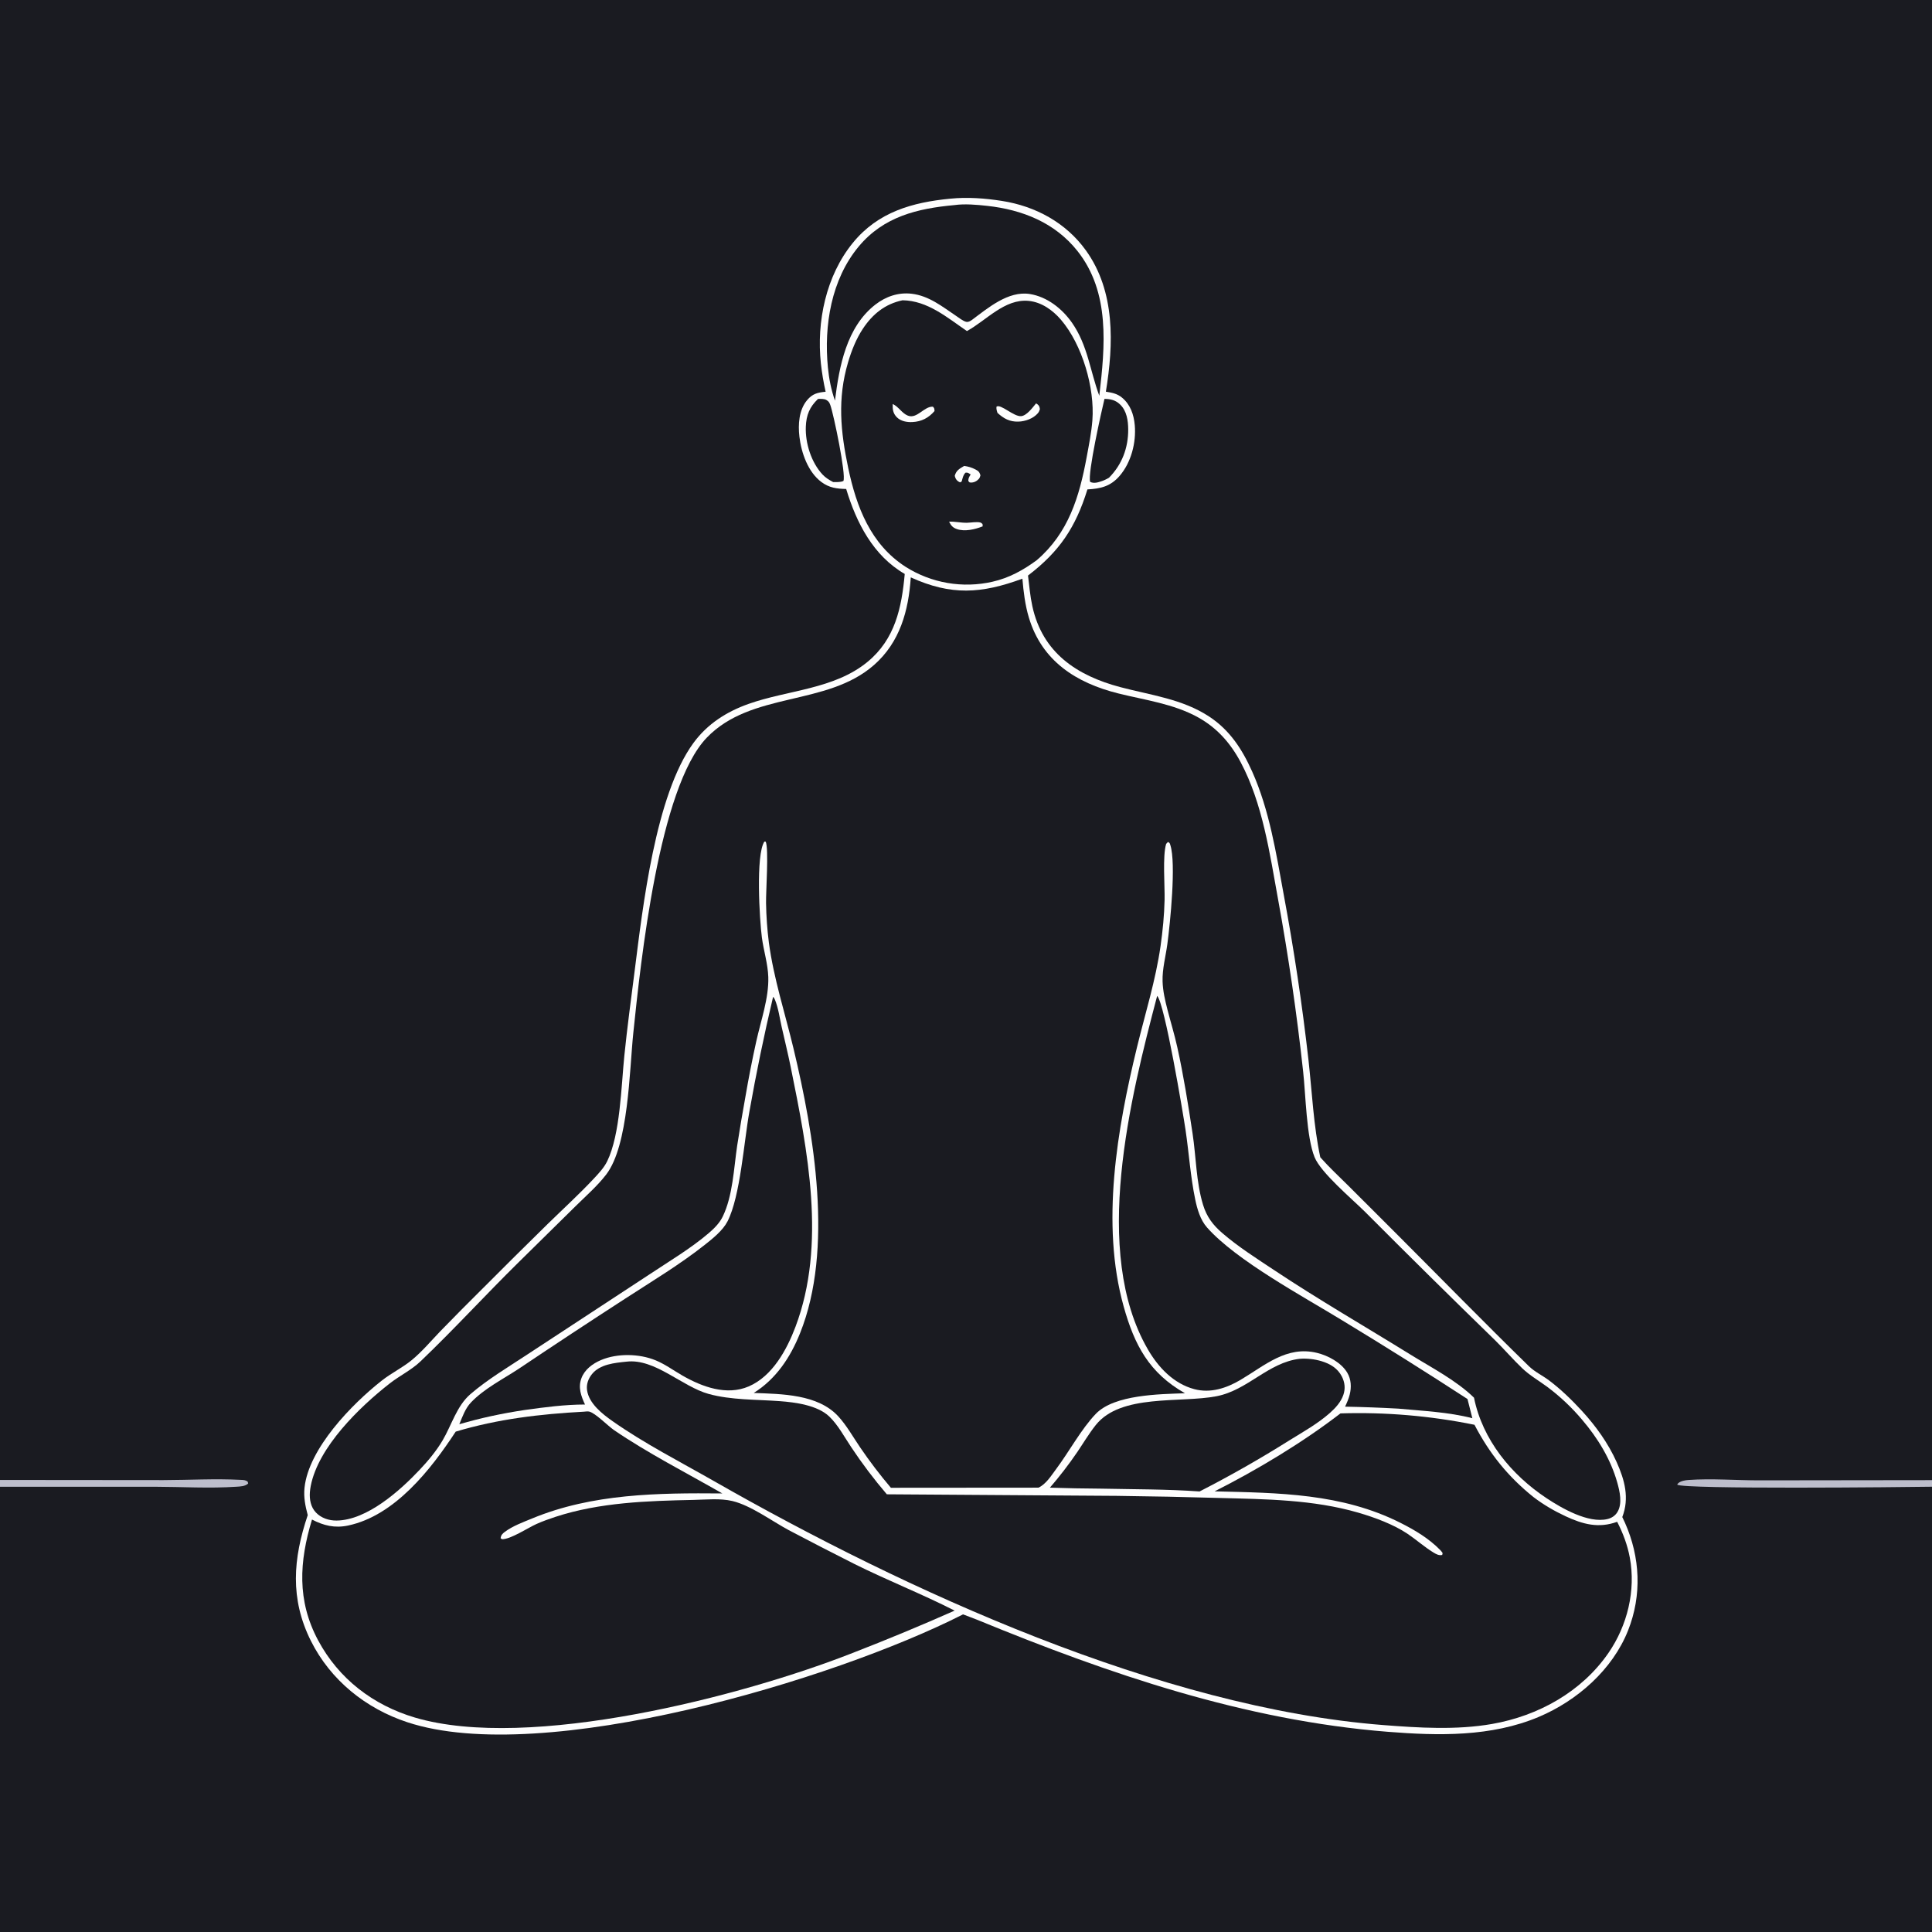
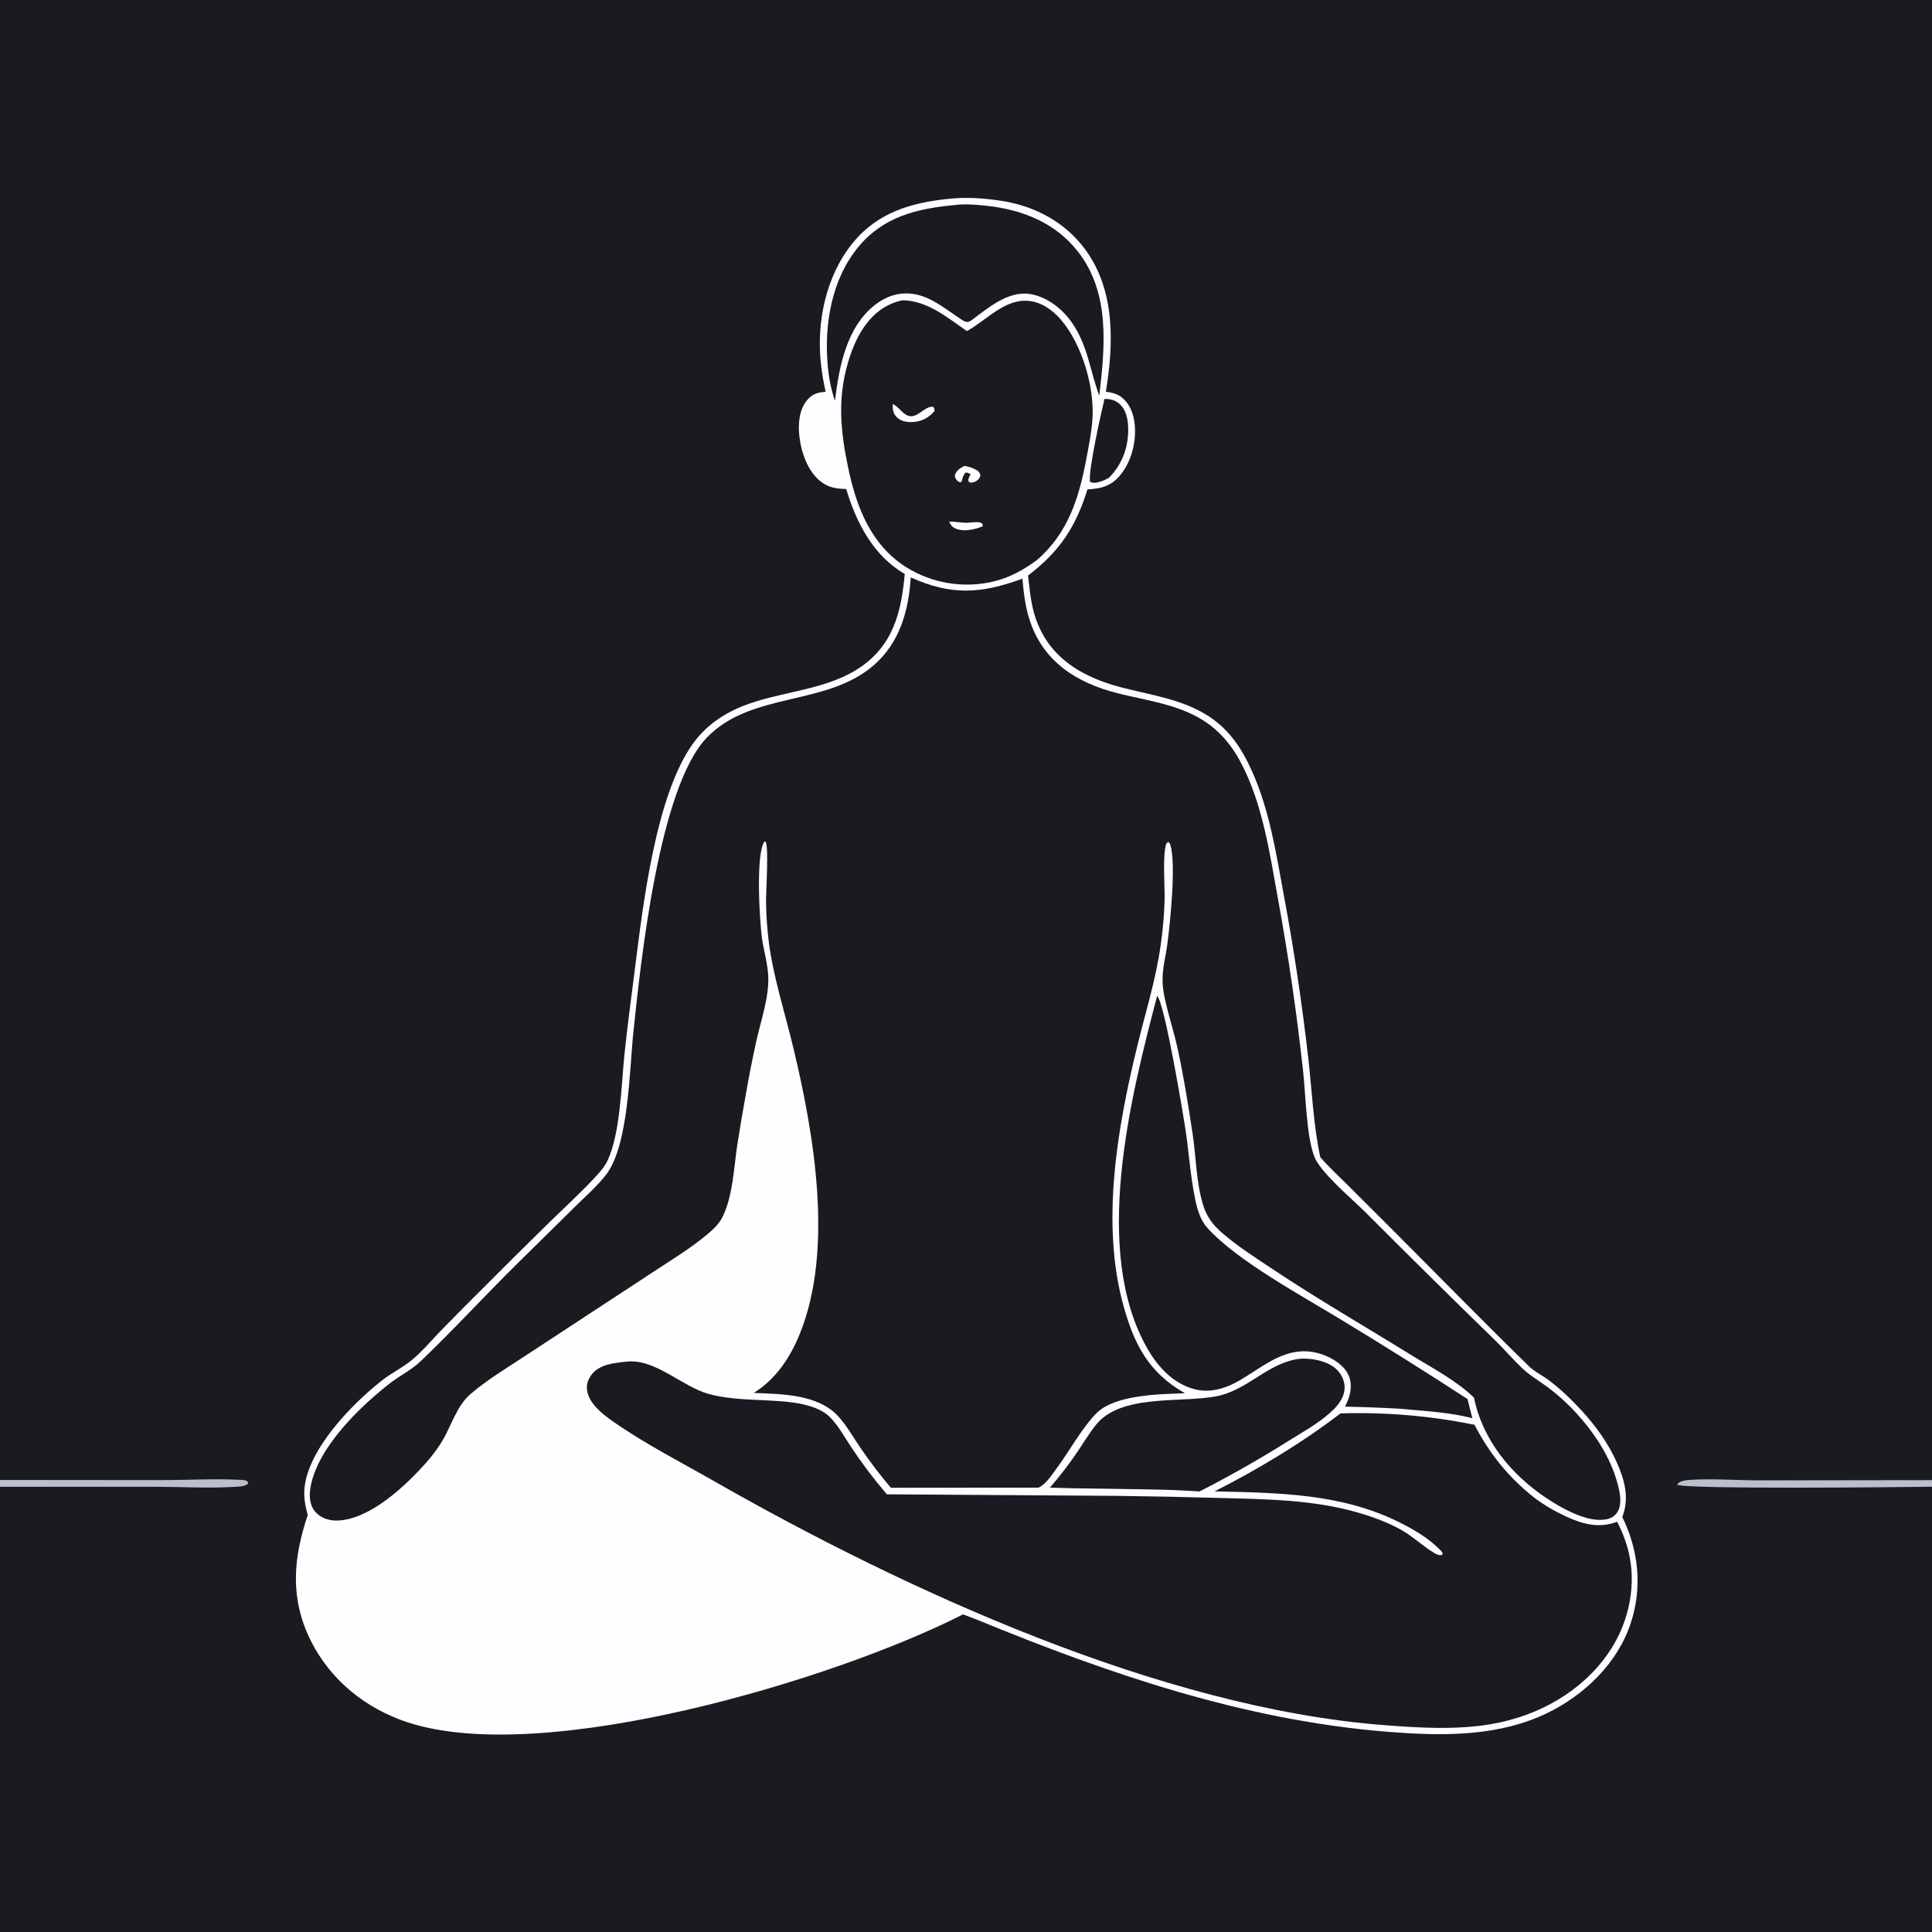
<svg xmlns="http://www.w3.org/2000/svg" width="1024" height="1024">
  <rect width="100%" height="100%" fill="#808080" stroke="none" />
  <path fill="#1A1B21" d="M0 0L1024 0L1024 784.502L1024 787.988L1024 1024L0 1024L0 788.01L0 784.404L0 0Z" />
  <path fill="#BDBECC" d="M0 784.404L86.611 784.482C100.242 784.454 113.956 783.631 127.571 784.354C129.057 784.433 130.127 784.374 131.322 785.373L131.529 786.298C129.868 787.847 127.356 787.861 125.155 788.007C110.923 788.953 96.303 788.043 82.029 788.008L0 788.01L0 784.404Z" />
  <path fill="#BDBECC" d="M1024 787.988C1009 788.233 892.219 789.429 888.955 786.902C889.167 786.504 889.182 786.407 889.574 786.066C890.873 784.938 893.212 784.545 894.859 784.426C907.329 783.525 920.368 784.65 932.903 784.615L1024 784.502L1024 787.988Z" />
  <path fill="#FEFEFE" d="M503.747 105.296C512.78 104.384 522.102 105.086 531.045 106.489C548.803 109.275 564.925 117.964 575.552 132.72C591.198 154.448 590.261 182.421 586.134 207.596C589.322 208.115 592.04 208.592 594.607 210.682C599.105 214.344 600.957 219.714 601.45 225.346C602.256 234.577 599.551 245.123 593.427 252.222C588.605 257.811 583.365 259.016 576.353 259.4C570.136 279.506 561.583 292.287 544.867 305.045C545.534 310.481 545.998 315.985 547.17 321.34C552.555 345.946 570.647 358.084 593.899 364.223C609.914 368.451 626.621 370.449 640.8 379.736C651.831 386.961 658.373 397.094 663.678 408.95C672.856 429.458 676.405 452.368 680.425 474.319Q688.543 517.792 693.511 561.736C695.413 578.797 696.19 596.627 699.782 613.39C704.505 618.733 709.824 623.657 714.881 628.685L739.922 653.694C763.37 677.16 786.593 700.929 810.329 724.097C813.418 727.113 817.469 728.98 820.911 731.557C827.234 736.291 833.197 742.078 838.516 747.877C845.888 755.915 852.408 765.005 856.878 774.989C861.136 784.502 863.721 794.009 859.847 804.077Q860.595 805.584 861.279 807.122C869.371 825.371 870.31 845.513 862.914 864.172C854.664 884.987 835.905 901.432 815.551 910.006C790.326 920.63 762.33 920.017 735.564 917.888C659.553 911.84 587.868 887.268 517.837 858.48L510.435 855.646L509.679 856.031C442.296 890.164 288.13 936.649 215.879 912.812C193.893 905.559 175.228 890.567 164.805 869.752C153.596 847.367 155.323 826.152 163.108 803.043C161.813 798.169 160.866 793.571 161.404 788.501C163.597 767.798 186.439 744.222 202.444 731.671C207.45 727.745 213.291 724.921 218.189 720.915C223.673 716.43 228.451 710.7 233.374 705.587Q244.161 694.486 255.157 683.591Q272.639 666.041 290.324 648.696C298.436 640.779 306.888 633.053 314.638 624.79C317.265 621.988 320.152 618.925 321.845 615.448C328.749 601.268 329.274 575.639 330.911 559.57C332.452 544.446 334.501 529.351 336.421 514.27C340.669 480.892 347.369 421.333 367.549 393.771C374.914 383.711 385.076 377.226 396.721 373.095C417.552 365.705 442.139 365.372 459.835 350.781C474.428 338.748 477.895 322.12 479.531 304.208C462.808 294.529 453.892 277.049 448.495 259.169C443.508 259.057 439.493 258.549 435.363 255.48C428.218 250.169 424.708 239.972 423.705 231.444C422.947 224.996 423.439 217.265 427.772 212.097C430.662 208.651 433.355 208.041 437.6 207.636Q435.922 200.216 435.087 192.654C432.715 170.538 437.773 146.158 452.067 128.669C465.387 112.371 483.518 107.236 503.747 105.296Z" />
-   <path fill="#1A1B21" d="M433.577 211.427C434.926 211.429 436.772 211.295 437.975 211.987C439.23 212.709 439.612 213.368 440.093 214.708C441.863 219.636 448.556 251.761 447.018 254.934C445.316 255.668 443.4 255.495 441.577 255.494C439.487 254.372 437.613 253.281 435.974 251.526C429.991 245.119 426.765 234.875 427.103 226.165C427.343 219.975 429.114 215.696 433.577 211.427Z" />
  <path fill="#1A1B21" d="M585.395 211.42C588.705 211.464 591.294 212.066 593.736 214.443C597.19 217.804 597.931 222.901 597.969 227.51C598.05 237.307 594.692 246.267 587.764 253.229C586.585 253.89 585.41 254.514 584.128 254.953C582.106 255.647 579.804 256.433 577.787 255.395C576.408 250.88 583.828 217.94 585.395 211.42Z" />
  <path fill="#1A1B21" d="M688.901 720.189Q690.365 720.086 691.831 720.115Q693.298 720.145 694.756 720.307Q696.215 720.469 697.652 720.762Q699.09 721.055 700.495 721.477C705.04 722.859 708.981 725.214 711.197 729.539C712.822 732.712 713.16 736.011 711.983 739.398C710.666 743.187 707.806 746.295 704.847 748.91C698.422 754.588 690.914 758.773 683.66 763.261Q660.333 777.937 635.807 790.506C618.477 789.269 600.996 789.387 583.625 789.014Q570.045 788.933 556.471 788.495Q564.254 779.476 570.97 769.637C574.212 764.866 577.211 759.761 580.815 755.256C594.124 738.621 625.558 743.745 644.774 740.034C661.4 736.823 672.106 722.157 688.901 720.189Z" />
  <path fill="#1A1B21" d="M505.846 108.706C511.33 107.928 517.706 108.505 523.185 109.103C541.847 111.142 559.135 117.997 571.057 133.012C588.538 155.027 585.682 183.664 582.651 209.753C577.727 196.52 576.543 183.016 568.164 171.035C562.962 163.597 554.991 157.285 545.827 155.832C534.396 154.02 523.634 163.256 515.107 169.598C514.135 170.216 513.266 170.838 512.043 170.558C510.456 170.195 508.153 168.366 506.785 167.448C499.391 162.483 492.38 156.778 483.23 155.691C476.165 154.853 469.508 157.134 463.958 161.442C448.615 173.353 444.798 194.227 442.548 212.351C440.536 206.594 439.387 200.768 438.798 194.699C436.648 172.547 440.56 148.078 455.206 130.563C468.371 114.818 486.248 110.49 505.846 108.706Z" />
-   <path fill="#1A1B21" d="M409.756 528.343C410.205 528.772 410.503 529.319 410.741 529.89C412.533 534.201 413.242 539.565 414.268 544.128C415.872 551.265 417.631 558.35 419.086 565.52C428.044 609.651 438.079 659.624 421.645 703.172C417.05 715.351 409.433 729.414 396.847 734.825C385.09 739.88 372.111 735.045 361.7 729.073C356.957 726.353 352.495 723.042 347.414 720.965C338.777 717.436 327.179 717.198 318.545 720.858C314.118 722.735 309.871 725.863 308.15 730.518C306.317 735.476 307.987 739.901 310.057 744.421C299.332 744.441 288.736 745.847 278.135 747.323C266.295 749.096 254.944 751.514 243.452 754.867C245.1 750.847 246.608 746.481 249.664 743.284C256.754 735.869 266.712 730.948 275.206 725.309Q303.194 706.526 331.497 688.221C345.657 679.034 360.354 670.219 373.601 659.743C377.801 656.422 383.148 652.156 385.622 647.307C392.41 634.006 394.303 605.072 397.185 589.236Q402.603 558.61 409.756 528.343Z" />
  <path fill="#1A1B21" d="M613.318 527.838C617.338 531.799 627.14 590.646 628.37 598.947C630.178 611.154 630.972 623.655 633.492 635.738C634.555 640.834 636.19 646.553 639.69 650.521C655.231 668.135 690.843 687.209 711.611 699.945Q745.039 720.201 777.801 741.516L780.375 751.687C767.76 748.407 754.062 747.815 741.12 746.602Q727.029 745.822 712.918 745.559C713.894 743.515 714.795 741.416 715.358 739.215C716.358 735.301 716.174 731.07 714.067 727.543C710.876 722.2 703.938 718.484 698.033 717.051C681.889 713.134 670.362 723.764 657.477 731.38C650.062 735.763 641.616 738.557 633.011 736.276C622.026 733.364 613.926 724.754 608.385 715.19C578.42 663.464 599.14 581.748 613.318 527.838Z" />
  <path fill="#1A1B21" d="M478.361 159.153C491.661 159.33 502.024 168.33 512.493 175.465C522.802 169.842 532.437 158.302 545.124 159.467C551.988 160.098 557.958 164.364 562.332 169.474C573.612 182.65 580.303 205.568 578.987 222.747C578.482 229.337 577.142 235.883 575.94 242.373C572.049 263.395 566.322 282.472 549.523 296.892C542.335 302.2 534.83 306.339 526.057 308.319Q524.596 308.653 523.119 308.915Q521.643 309.177 520.156 309.366Q518.669 309.555 517.174 309.671Q515.679 309.786 514.18 309.828Q512.682 309.869 511.183 309.837Q509.684 309.804 508.189 309.698Q506.693 309.592 505.205 309.412Q503.716 309.232 502.239 308.979Q500.761 308.726 499.297 308.401Q497.834 308.075 496.388 307.678Q494.943 307.281 493.518 306.813Q492.094 306.345 490.695 305.807Q489.295 305.269 487.924 304.663Q486.552 304.057 485.213 303.385Q483.873 302.712 482.568 301.974Q481.263 301.236 479.996 300.434C461.457 288.51 453.919 268.672 449.575 248.044C445.51 228.738 443.778 211.353 449.481 192.071C451.319 185.856 453.769 179.63 457.365 174.206C462.495 166.468 469.155 161.079 478.361 159.153Z" />
  <path fill="#FEFEFE" d="M503.029 276.475C506.16 276.353 509.333 277.142 512.534 277.075C514.534 277.033 517.871 276.416 519.662 276.961C520.089 277.091 520.391 277.477 520.756 277.735L520.85 278.972C516.831 280.579 511.342 281.897 507.13 280.408C504.929 279.631 504.046 278.519 503.029 276.475Z" />
  <path fill="#FEFEFE" d="M511.046 246.95C513.274 247.26 515.049 247.795 517.03 248.829C518.65 249.675 519.128 250.183 519.664 251.921C519.458 252.641 519.279 253.293 518.762 253.865C517.706 255.036 516.175 255.832 514.585 255.754C513.643 255.707 513.931 255.7 513.21 254.91C513.249 253.328 513.684 252.814 514.463 251.465C513.331 250.792 513.117 250.379 511.766 250.516C510.589 251.635 510.349 252.958 509.905 254.466C509.602 255.492 509.924 255.063 508.9 255.649C508.471 255.484 508.312 255.447 507.893 255.152C506.717 254.326 506.397 253.516 506.04 252.189C506.795 249.311 508.608 248.399 511.046 246.95Z" />
  <path fill="#FEFEFE" d="M473.155 214.135C476.315 215.563 478.036 219.058 481.202 220.301C486.048 222.203 489.794 215.294 494.461 215.549C495.324 216.466 495.221 216.592 495.312 217.869C492.15 221.506 488.464 223.461 483.584 223.7C480.695 223.842 477.453 223.284 475.338 221.151C473.298 219.095 473.048 216.908 473.155 214.135Z" />
-   <path fill="#FEFEFE" d="M549.121 213.821C549.354 213.959 549.609 214.066 549.82 214.236C550.887 215.097 550.963 215.617 551.161 216.879C550.897 217.684 550.667 218.329 550.113 218.987C547.711 221.837 543.42 223.356 539.778 223.464C535.162 223.6 532.015 221.877 528.695 218.843C528.289 217.63 528.047 216.873 528.146 215.569C530.284 213.84 537.326 220.951 541.238 220.57C544.262 220.276 547.304 215.985 549.121 213.821Z" />
-   <path fill="#1A1B21" d="M309.523 748.218C310.337 748.143 311.46 747.975 312.269 748.162C315.579 748.928 322.16 755.739 325.428 757.974C343.209 770.137 364.007 780.752 382.846 791.554C348.86 791.254 313.99 791.61 282.065 804.805C277.228 806.803 271.772 808.78 267.56 811.926C266.262 812.896 265.571 813.656 265.308 815.258L266.073 815.816C270.565 815.933 279.923 809.719 284.342 807.751C287.624 806.289 291.037 805.059 294.451 803.946C317.92 796.289 343.104 795.495 367.564 794.984C374.186 794.846 381.784 794.035 388.222 795.584C397.937 797.921 408.995 806.112 417.967 810.959Q435.262 820.08 452.726 828.874C470.25 837.618 488.529 844.766 505.975 853.66Q479.184 865.535 451.858 876.121C393.653 899.021 280.564 928.32 219.863 910.327C197.779 903.781 179.505 889.803 168.597 869.394C157.323 848.298 158.608 827.675 165.363 805.391C171.548 808.611 177.431 810.042 184.432 808.573C209.29 803.36 228.397 778.821 241.535 758.792C263.877 752.084 286.3 749.468 309.523 748.218Z" />
  <path fill="#1A1B21" d="M332.102 721.701C347.137 719.933 361.54 734.961 375.631 738.827C387.55 742.098 400.935 741.729 413.25 742.637C421.48 743.244 433.234 744.761 439.521 750.772C444.18 755.226 447.612 761.749 451.195 767.075Q459.861 780.116 470.041 792.012L591.914 792.835Q618.991 793.156 646.059 793.944C670.764 794.601 695.99 794.782 719.911 801.739C728.495 804.236 738.553 807.93 746.055 812.965C750.68 816.069 754.89 819.874 759.637 822.786C761.142 823.709 762.619 824.569 764.394 824.155L764.629 823.186C764.267 822.618 763.884 822.101 763.412 821.616C757.418 815.456 749.923 810.987 742.298 807.146C711.144 791.456 677.791 791.273 643.758 790.447C666.23 779.102 690.515 764.519 710.468 749.134Q719.397 748.853 728.328 749.09Q737.259 749.328 746.161 750.084Q755.063 750.839 763.906 752.11Q772.749 753.381 781.503 755.163C789.492 770.472 799.285 782.686 812.812 793.507C818.011 797.478 823.831 800.873 829.756 803.633C838.924 807.904 847.25 810.165 857.132 806.585C860.242 812.637 862.59 818.87 863.835 825.575C867.073 843.015 862.535 861.545 852.529 876.074C838.3 896.735 815.252 909.462 790.838 913.737C771.954 917.044 752.085 915.797 733.064 914.31C615.577 905.124 479.988 843.009 378.227 784.903C360.366 774.704 341.533 765.093 324.701 753.266C319.232 749.423 312.131 743.879 311.151 736.809C310.717 733.682 311.791 730.787 313.725 728.35C317.946 723.031 325.844 722.345 332.102 721.701Z" />
  <path fill="#1A1B21" d="M482.732 306.022C504.109 315.756 520.105 314.717 541.89 306.716C542.492 313.692 543.309 320.6 545.325 327.33C552.221 350.346 570.351 361.968 592.787 367.549C606.985 371.081 621.904 372.998 634.901 380.153C645.017 385.722 652.198 393.874 657.586 403.998C669.238 425.895 672.974 452.294 677.362 476.426Q685.679 521.943 690.692 567.941C692.068 580.298 692.404 602.608 696.746 613.317C700.104 621.598 716.407 635.277 723.466 642.259Q757.649 676.553 792.364 710.309C797.292 715.152 801.823 720.448 806.803 725.204C810.829 729.049 815.709 731.832 820.167 735.126Q825.242 738.925 829.852 743.278Q834.461 747.631 838.544 752.481C846.838 762.217 853.635 773.283 857.149 785.651C858.509 790.438 860.01 796.912 857.258 801.436C856.057 803.411 854.149 804.623 851.92 805.146C841.814 807.518 827.754 799.404 819.727 794.083C801.024 781.686 785.759 763.138 781.256 740.809C771.875 731.628 758.632 724.818 747.484 717.911C723.428 703.007 698.927 688.889 675.354 673.208C666.04 667.013 656.287 660.844 647.819 653.535C642.821 649.222 639.574 644.913 637.635 638.55C633.96 626.495 633.971 613.215 632.084 600.766C629.772 585.507 627.293 569.922 623.952 554.857C622.496 548.292 620.501 541.81 618.817 535.298C617.544 530.37 616.332 525.224 616.187 520.116C615.999 513.525 617.834 506.968 618.71 500.461C620.242 489.089 623.414 457.733 620.326 447.968C620.002 446.942 620.027 446.746 619.033 446.256L618.075 447.297C616.122 453.716 617.428 469.596 617.257 476.942C617.067 485.088 616.279 493.325 615.125 501.392C612.524 519.58 606.974 537.222 602.633 555.039C592.128 598.147 583.352 648.675 595.547 692.39C601.293 712.988 609.094 727.687 628.064 738.453C614.476 738.939 590.701 739.16 580.873 749.294C573.27 757.134 566.542 769.594 559.786 778.622C557.181 782.103 554.468 786.581 550.423 788.491L472.194 788.552Q463.447 778.262 455.857 767.091C452.17 761.68 448.693 755.45 444.265 750.646C433.447 738.909 414.304 738.862 399.493 738.294C411.349 730.872 418.893 719.461 424.034 706.663C441.944 662.079 431.441 601.094 420.574 555.725C416.095 537.027 410.072 518.641 407.511 499.53Q406.19 489.107 406.023 478.601C405.908 472.504 407.532 449.988 405.847 446.082L405.142 446.056C400.468 453.006 402.598 487.686 403.806 496.846C404.727 503.829 406.991 510.833 407.211 517.869C407.559 528.946 403.237 541.102 400.846 551.914Q397.6 566.58 395.071 581.387Q392.732 594.274 390.718 607.215C388.935 619.242 388.424 633.691 383.091 644.75C381.415 648.226 378.58 651.068 375.678 653.554C366.112 661.748 354.561 668.572 344.08 675.555L279.001 718.23C269.109 724.754 258.341 731.175 249.353 738.908C242.05 745.191 239.357 755.377 234.566 763.47C231.223 769.118 226.967 774.194 222.48 778.963C212.159 789.932 194.563 805.753 178.408 805.923C174.356 805.965 170.219 804.625 167.399 801.615C164.694 798.73 163.971 794.745 164.247 790.913Q164.375 789.214 164.706 787.542C168.731 766.985 190.41 745.867 206.62 733.213C211.865 729.119 218.042 726.172 222.873 721.559C240.645 704.588 257.271 686.357 274.8 669.114L305.008 639.356C310.51 633.917 316.57 628.669 321.298 622.523C333.164 607.093 333.599 567.386 335.655 547.58C339.604 509.544 349.248 417.4 374.571 391.017C398.282 366.313 438.052 374.555 463.218 352.491C476.992 340.415 481.554 323.699 482.732 306.022Z" />
</svg>